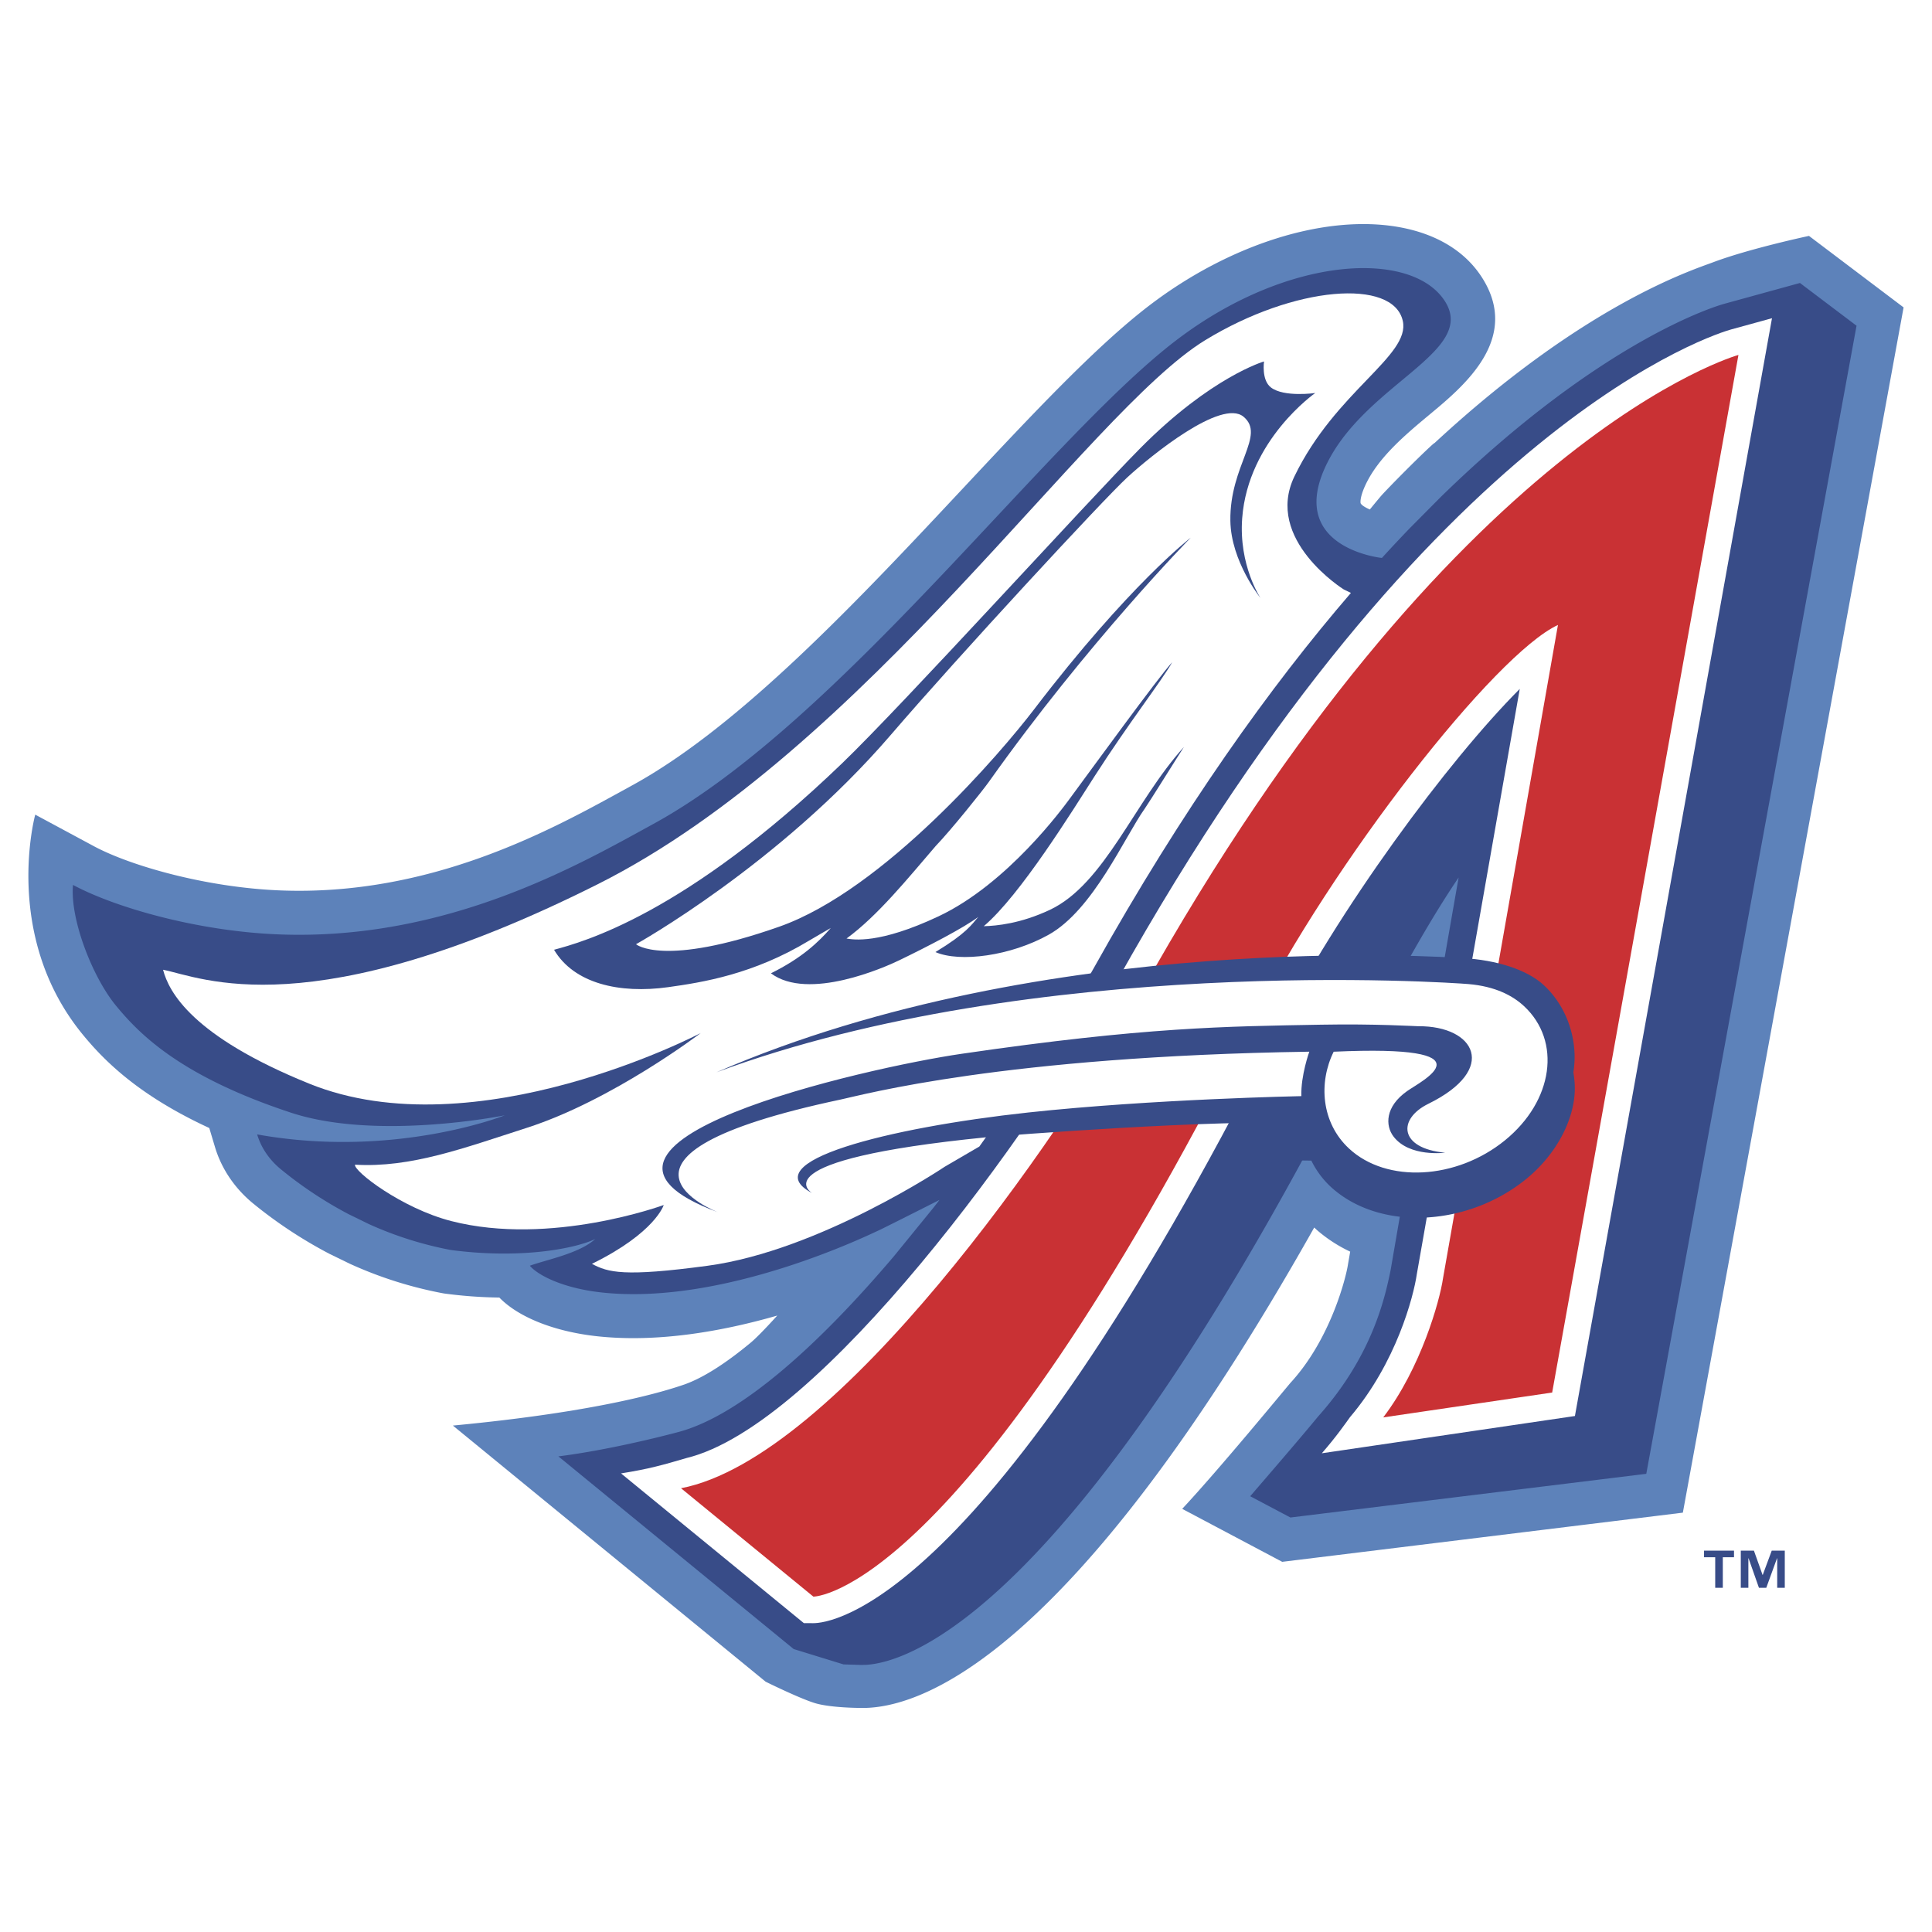
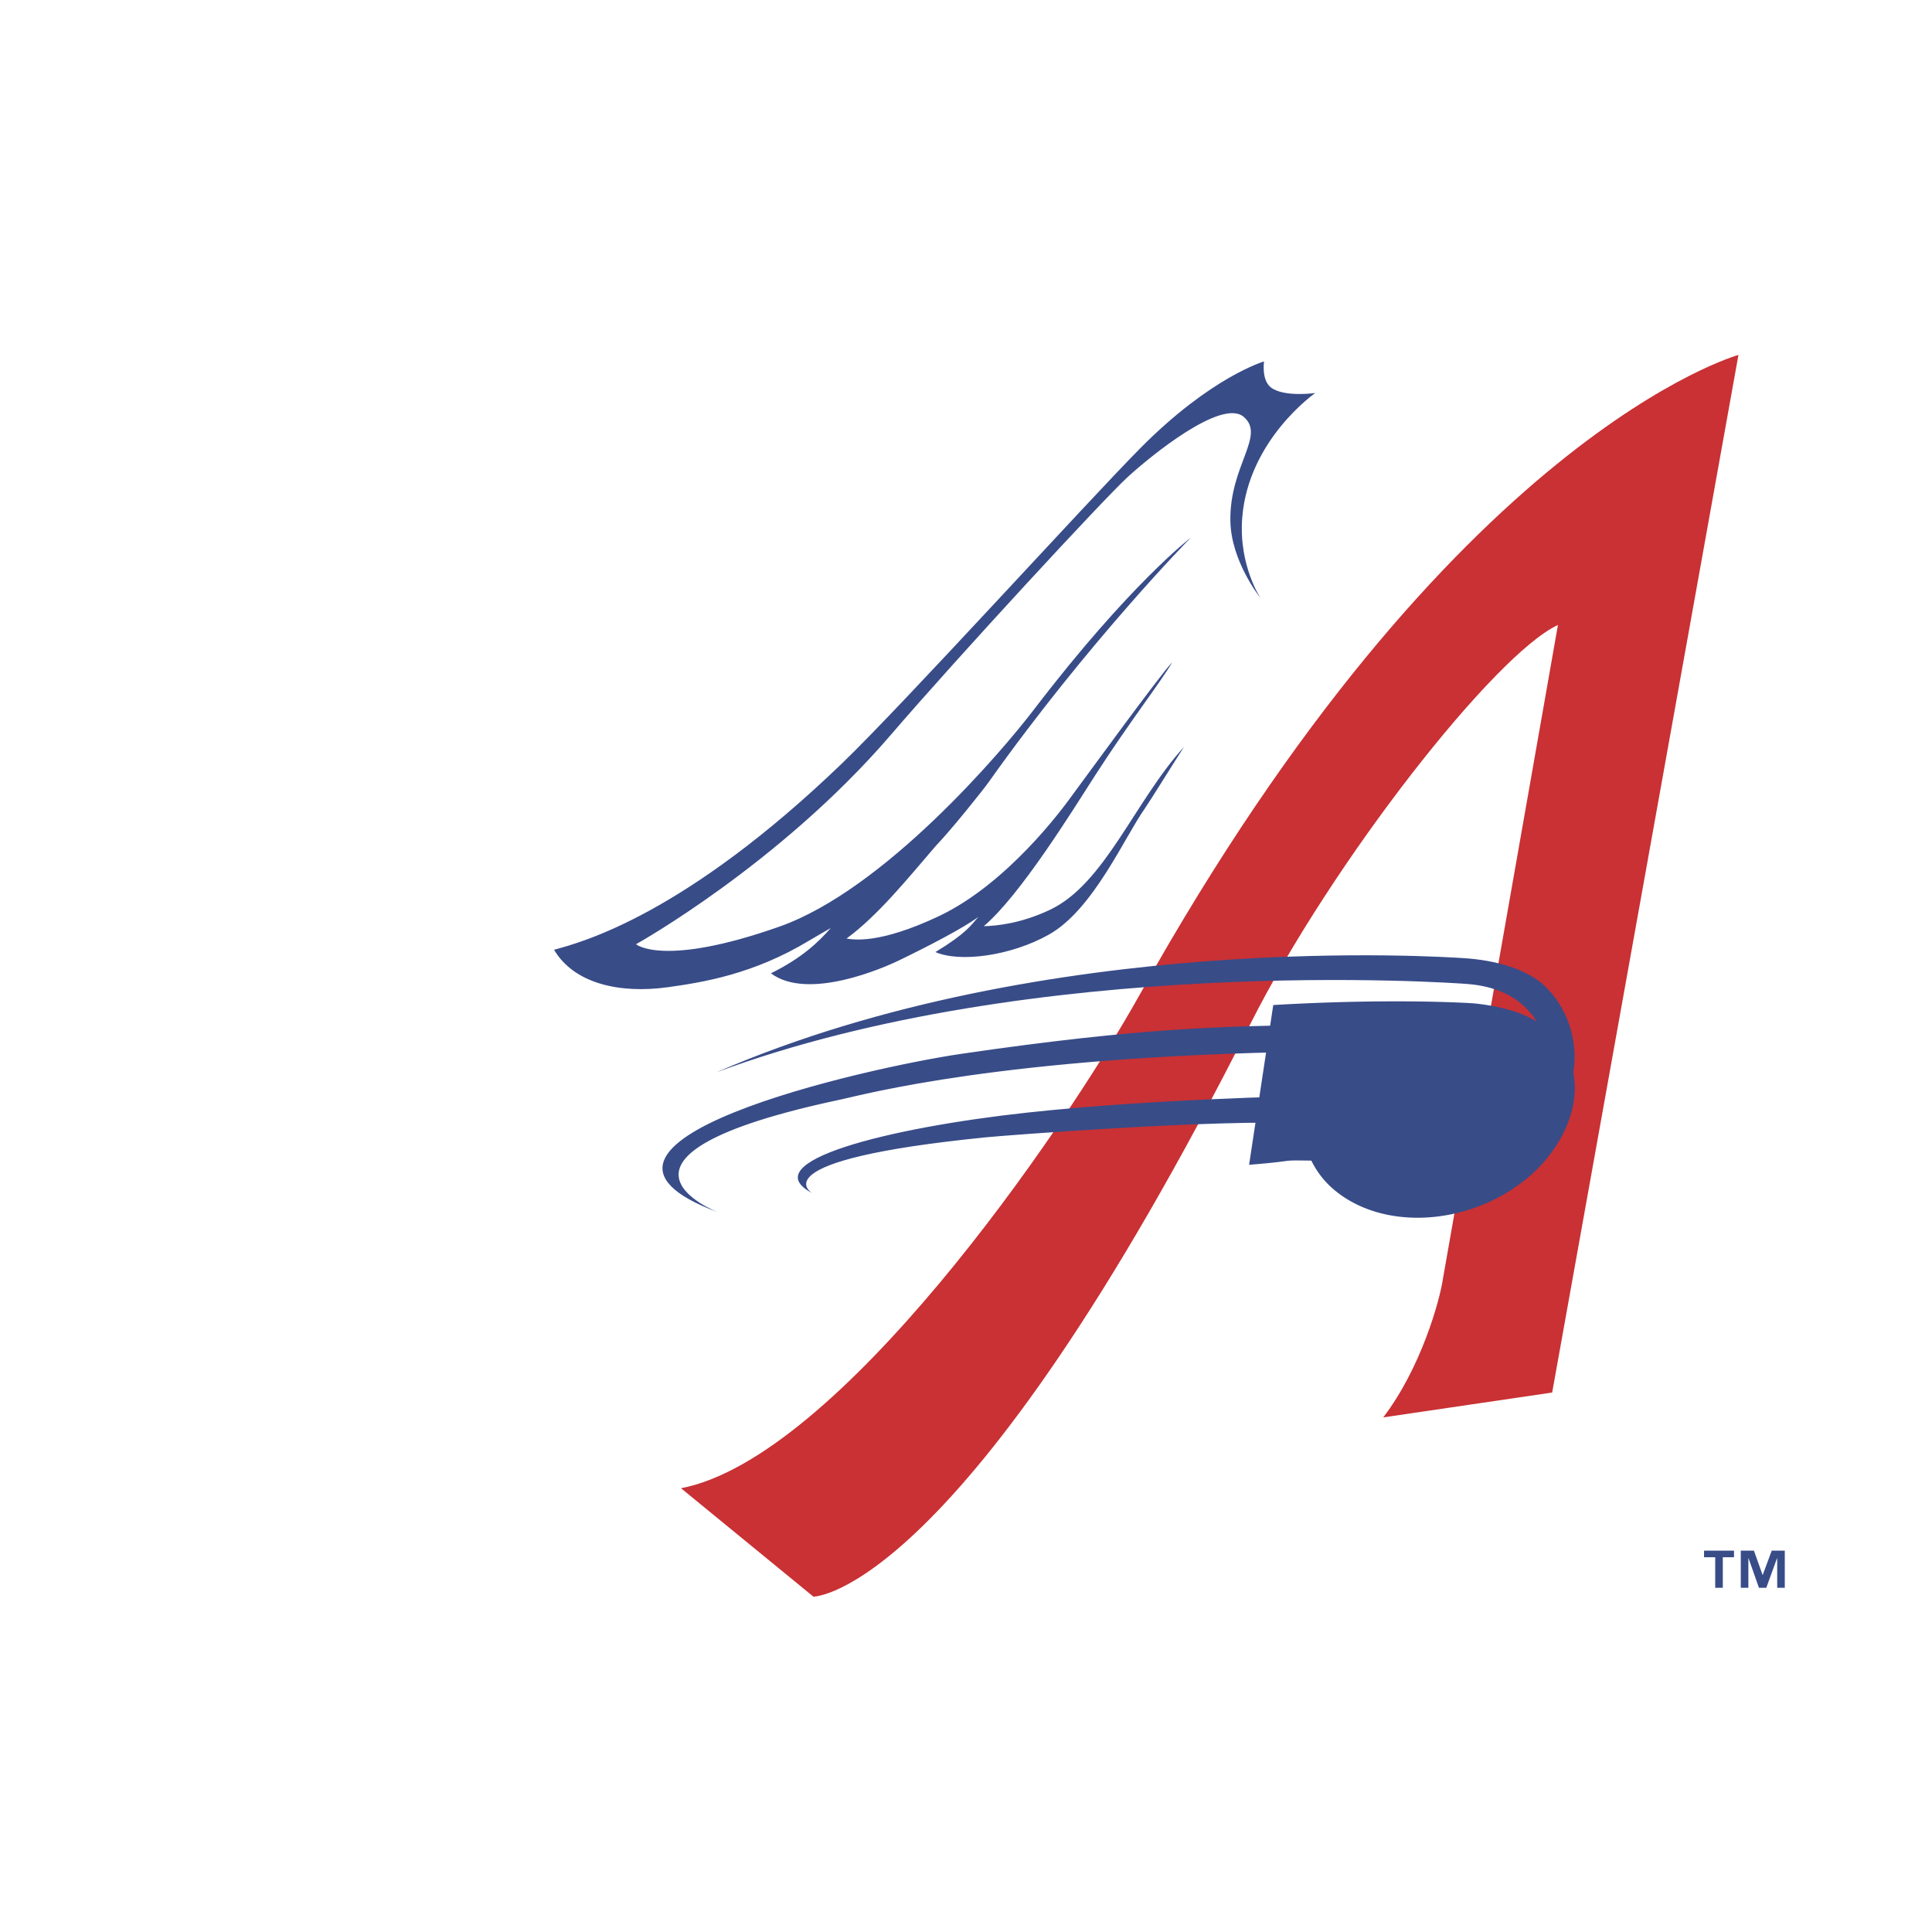
<svg xmlns="http://www.w3.org/2000/svg" viewBox="0 0 192.756 192.756">
  <title>Anaheim Angels - SVG vector logo - www.oklogos.com</title>
  <g fill-rule="evenodd" clip-rule="evenodd">
-     <path fill="#fff" d="M0 0h192.756v192.756H0V0z" />
-     <path d="M189.922 30.67l-9.439-7.134s-5.934 1.261-9.58 2.636c-2.102.793-12.859 4.201-27.777 18.03-.053-.069-3.193 2.989-5.168 5.087-.164.175-.613.714-1.289 1.542-.453-.196-.809-.419-.912-.607-.033-.058-.088-.591.428-1.734 1.275-2.827 4.059-5.143 6.514-7.187 3.389-2.819 9.059-7.537 5.152-13.627-1.684-2.626-4.555-4.362-8.305-5.023-7.33-1.291-16.857 1.702-24.861 7.812-5.322 4.063-11.74 10.92-18.535 18.18-10.447 11.16-22.287 23.811-33.09 29.718l-.973.535c-7.171 3.941-19.174 10.54-34.161 9.938-7.349-.294-14.901-2.443-18.564-4.413l-5.846-3.145s-3.313 12.008 4.65 21.83c2.291 2.824 5.792 6.24 12.714 9.434l.569 1.9c.656 2.191 1.99 4.152 3.857 5.67a45.094 45.094 0 0 0 7.547 4.975l.057.029 1.944.947s.058.027.076.037l.059.025a40.368 40.368 0 0 0 9.181 2.902l.116.021.117.016a45.48 45.48 0 0 0 5.417.393c1.909 1.969 5.503 3.398 9.751 3.861 6.054.656 12.49-.488 17.978-2.064-1.24 1.365-2.206 2.348-2.715 2.756-2.435 2.014-4.657 3.445-6.539 4.115-1.858.643-8.344 2.707-23.111 4.104l31.203 25.553s3.331 1.648 4.896 2.131c1.566.482 4.502.486 4.502.486h.001c5.692.17 20.872-4.498 45.335-47.93.125.117.248.234.379.346a14.469 14.469 0 0 0 3.209 2.062l-.223 1.281c-.178 1.219-1.701 7.432-5.746 11.82-.715.842-7.135 8.648-10.791 12.561l9.977 5.285 39.973-4.906L189.922 30.67z" fill="#5d82ba" />
-     <path d="M185.227 32.498l-5.645-4.265-7.541 2.075c-.766.21-12.217 3.573-28.318 19.297l-3.078 3.103c-.91.945-1.834 1.93-2.768 2.954l-.082-.006s-9.217-.99-5.613-8.972c3.77-8.353 15.262-11.51 11.973-16.639-3.289-5.128-15.662-4.598-26.807 3.908-12.938 9.875-33.493 38.041-52.181 48.262-7.183 3.928-20.478 11.688-37.417 11.007-8.105-.325-16.307-2.696-20.467-4.934-.311 3.402 1.932 9.178 4.275 12.03 2.344 2.852 6.434 7.051 17.457 10.689 8.616 2.844 21.346.268 21.346.268s-10.957 4.369-24.705 1.906c.304 1.016.968 2.344 2.418 3.521a40.173 40.173 0 0 0 6.742 4.455c.634.307 1.292.627 1.98.967a36.115 36.115 0 0 0 8.183 2.588c7.309.965 12.692-.246 14.41-1.1-1.575 1.451-4.927 2.082-6.527 2.67.813.959 3.316 2.25 7.185 2.67 12.308 1.336 26.941-5.902 27.526-6.15.29-.123 3.246-1.611 6.16-3.084-.199.254-.396.512-.595.766l-3.954 4.854c-7.443 8.773-15.234 15.844-21.456 17.523-1.773.479-7.24 1.844-12.018 2.441l23.477 19.225 4.97 1.531 1.759.053c.082.002.538-.012.538-.012 4.109-.266 20.36-5.078 47.995-58.883l.082-.162c2.84-5.527 6.984-13.587 10.996-19.503-2.914 16.615-6.779 39.15-6.789 39.193-.512 2.43-1.688 8.389-7.236 14.584-1.588 1.947-5.279 6.219-6.77 7.951l4.012 2.123 35.506-4.359 20.977-114.545z" fill="#384c88" />
    <path d="M59.057 126.094c1.609.857 3.161 1.318 11.542.191 11.157-1.5 23.664-9.885 23.664-9.885l3.448-2.012c4.432-6.152 8.402-12.408 11.402-17.779 8.92-15.976 17.666-28.166 25.668-37.454l-.707-.341s-7.971-4.966-4.932-11.277c4.1-8.508 11.588-12.039 10.816-15.515-.945-4.273-10.82-3.52-19.715 1.918-11.744 7.178-33.9 40.878-60.619 54.285-28.696 14.396-39.531 9.279-43.356 8.527.58 2.219 2.896 6.629 14.573 11.361 16.635 6.744 39.074-5.047 39.074-5.047s-8.806 6.709-17.352 9.457c-6.288 2.023-11.573 4.006-17.143 3.678-.159.633 4.652 4.35 9.595 5.623 9.92 2.553 21.205-1.6 21.205-1.6s-.832 2.755-7.163 5.87z" fill="#fff" />
-     <path d="M172.742 32.861c-1.205.332-29.898 8.773-61.318 65.04-8.346 14.943-29.51 44.318-42.948 47.572-2.258.664-3.704 1.082-6.516 1.529l18.241 14.938.938.004c1.675.01 17.195-1.557 45.98-58.607 6.357-12.596 17.381-27.468 24.508-34.604l-10.27 58.387c-.324 2.23-2.041 8.83-6.668 14.271-.422.582-1.332 1.91-2.809 3.602l25.25-3.717 19.662-109.529-4.05 1.114z" fill="#fff" />
    <path d="M173.445 35.413s-28.469 7.833-59.709 63.778c-7.994 14.312-30.219 46.297-45.79 49.291l13.206 10.814s14.725.08 43.603-57.152c8.188-16.228 24.412-36.896 30.682-39.791l-11.467 65.186c-.33 2.27-2.213 8.965-5.965 13.875l16.855-2.48 18.585-103.521z" fill="#c93134" />
    <path d="M154.217 102.547c-1.658-1.324-3.914-2.074-6.973-2.422-.639-.07-8.58-.537-20.211.148l-2.41 15.939c5.275-.43 2.678-.461 6.211-.418a8.88 8.88 0 0 0 2.492 3.09c4.871 3.889 13.145 3.377 18.834-1.166 3.211-2.564 5.162-6.367 4.943-9.65-.154-2.31-.941-3.97-2.886-5.521z" fill="#384c88" />
-     <path d="M131.014 110.928s2.439 7.223 11.65 7.051c9.213-.174 12.926-9.559 12.811-12.627-.117-3.068-3.422-9.211-12.723-8.852-9.301.357-28.191-.706-55.329 5.207l.286 12.564s22.523-4.166 43.305-3.343z" fill="#fff" />
    <path d="M133.061 104.93c16.146-.73 8.787 2.896 7.33 3.926-2.225 1.57-2.178 3.457-1.365 4.529 1.59 2.096 5.154 1.619 5.154 1.619-4.611-.424-4.758-3.365-1.67-4.879 7.029-3.451 4.656-7.779-.99-7.738-.303.002-4.264-.254-9.713-.154-9.482.172-17.518.223-35.88 2.906-9.479 1.385-42.907 8.918-24.276 15.814 0 0-14.554-5.58 12.239-11.256 2.201-.465 16.202-4.309 46.741-4.77 0 0-.857 2.359-.795 4.434 0 0-14.855.291-27.254 1.633-14.025 1.52-27.466 4.934-21.551 8.041 0 0-5.595-3.277 17.387-5.57 1.826-.182 23.188-1.84 31.938-1.379.527 1.295 1.543 2.916 2.615 3.912 4.781 4.443 13.09 4.209 18.914-.533 3.287-2.674 5.342-6.752 5.209-10.35-.094-2.529-1.154-5.051-3.064-6.824-1.627-1.512-4.633-2.515-8.156-2.707-1.406-.075-41.416-2.899-74.394 11.4 31.789-11.792 73.261-8.955 75.027-8.803 2.709.232 4.434 1.17 5.545 2.201 3.75 3.486 2.938 9.449-1.902 13.389s-11.805 4.307-15.555.82c-2.784-2.583-3.054-6.591-1.534-9.661zM123.934 51.694c.594-7.827 7.289-12.483 7.289-12.483s-3.127.449-4.428-.559c-.959-.746-.682-2.591-.682-2.591s-5.287 1.529-12.344 8.655C108.383 50.154 90.153 70.251 84 76.171 68.317 91.26 58.126 93.987 55.277 94.758c1.989 3.369 6.529 4.41 11.386 3.732 3.404-.475 8.485-1.273 14.052-4.638.475-.288 2.175-1.266 2.175-1.266-1.242 1.421-2.892 2.998-5.975 4.521 3.729 2.793 11.37-.607 12.767-1.282 2.779-1.342 6.502-3.264 7.925-4.346-.684.785-1.175 1.63-4.28 3.509 2.433 1.06 7.521.389 11.313-1.738 4.439-2.489 7.557-9.737 9.58-12.583.404-.569 3.42-5.411 3.904-6.145-4.912 5.408-7.902 13.673-13.375 16.252-2.916 1.374-5.336 1.603-6.598 1.632 3.645-3.088 8.84-11.509 11.084-15.004 3.402-5.302 6.65-9.452 7.717-11.33-1.279 1.347-8.338 11.064-10.24 13.634-.629.851-6.174 8.462-13.06 11.71-5.979 2.819-8.538 2.324-9.195 2.222 3.103-2.261 6.119-6 8.89-9.222 1.581-1.651 4.682-5.521 5.309-6.406 9.91-13.963 20.148-24.369 20.148-24.369s-6.119 4.672-15.643 17.146c-3.207 4.201-14.936 17.979-25.414 21.668-11.601 4.084-14.292 1.751-14.292 1.751s14.312-7.958 25.423-20.889c6.872-7.996 21.2-23.481 23.577-25.673 2.377-2.191 9.414-7.896 11.611-6.068 2.25 1.875-1.393 4.842-1.312 10.383.059 4.051 3.002 7.699 3.002 7.699s-2.178-3.246-1.822-7.964zM173.002 155.369h-1.117v3.045h-.758v-3.045h-1.115v-.658h2.99v.658zm5.066 3.045h-.756v-2.947h-.018l-1.072 2.947h-.732l-1.037-2.947h-.018v2.947h-.756v-3.703h1.311l.861 2.418h.018l.896-2.418h1.303v3.703z" fill="#384c88" />
  </g>
</svg>